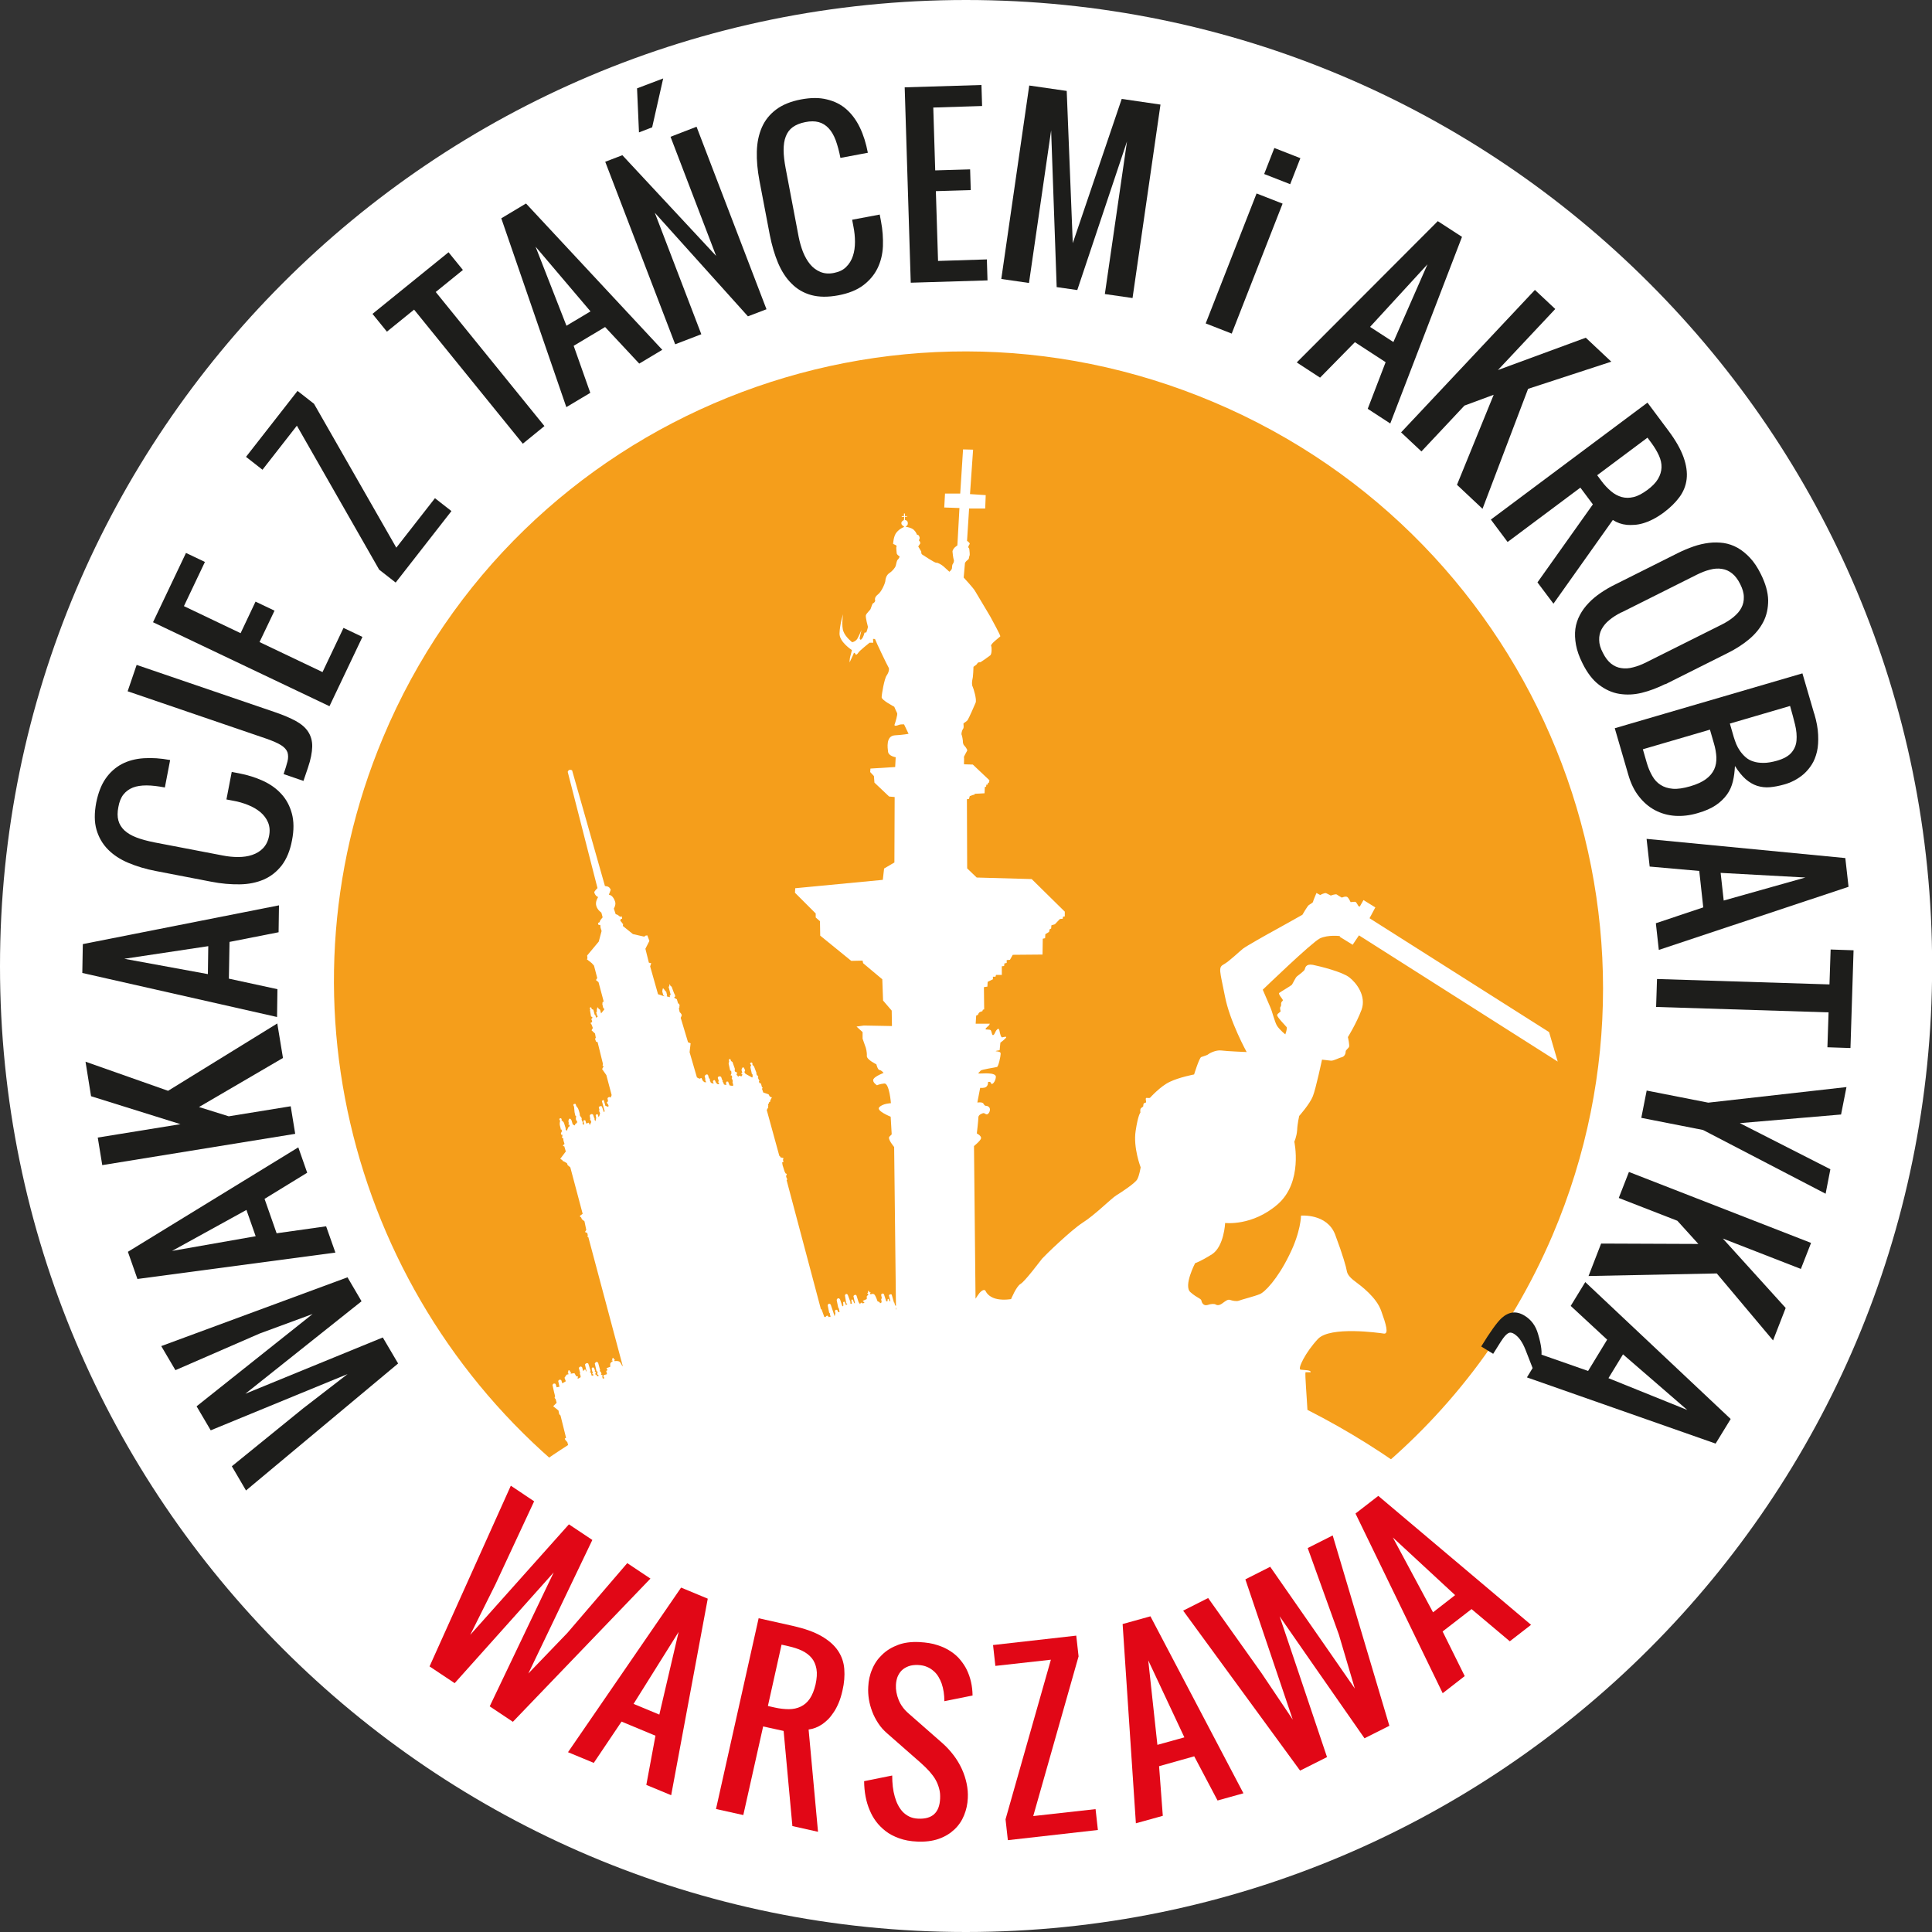
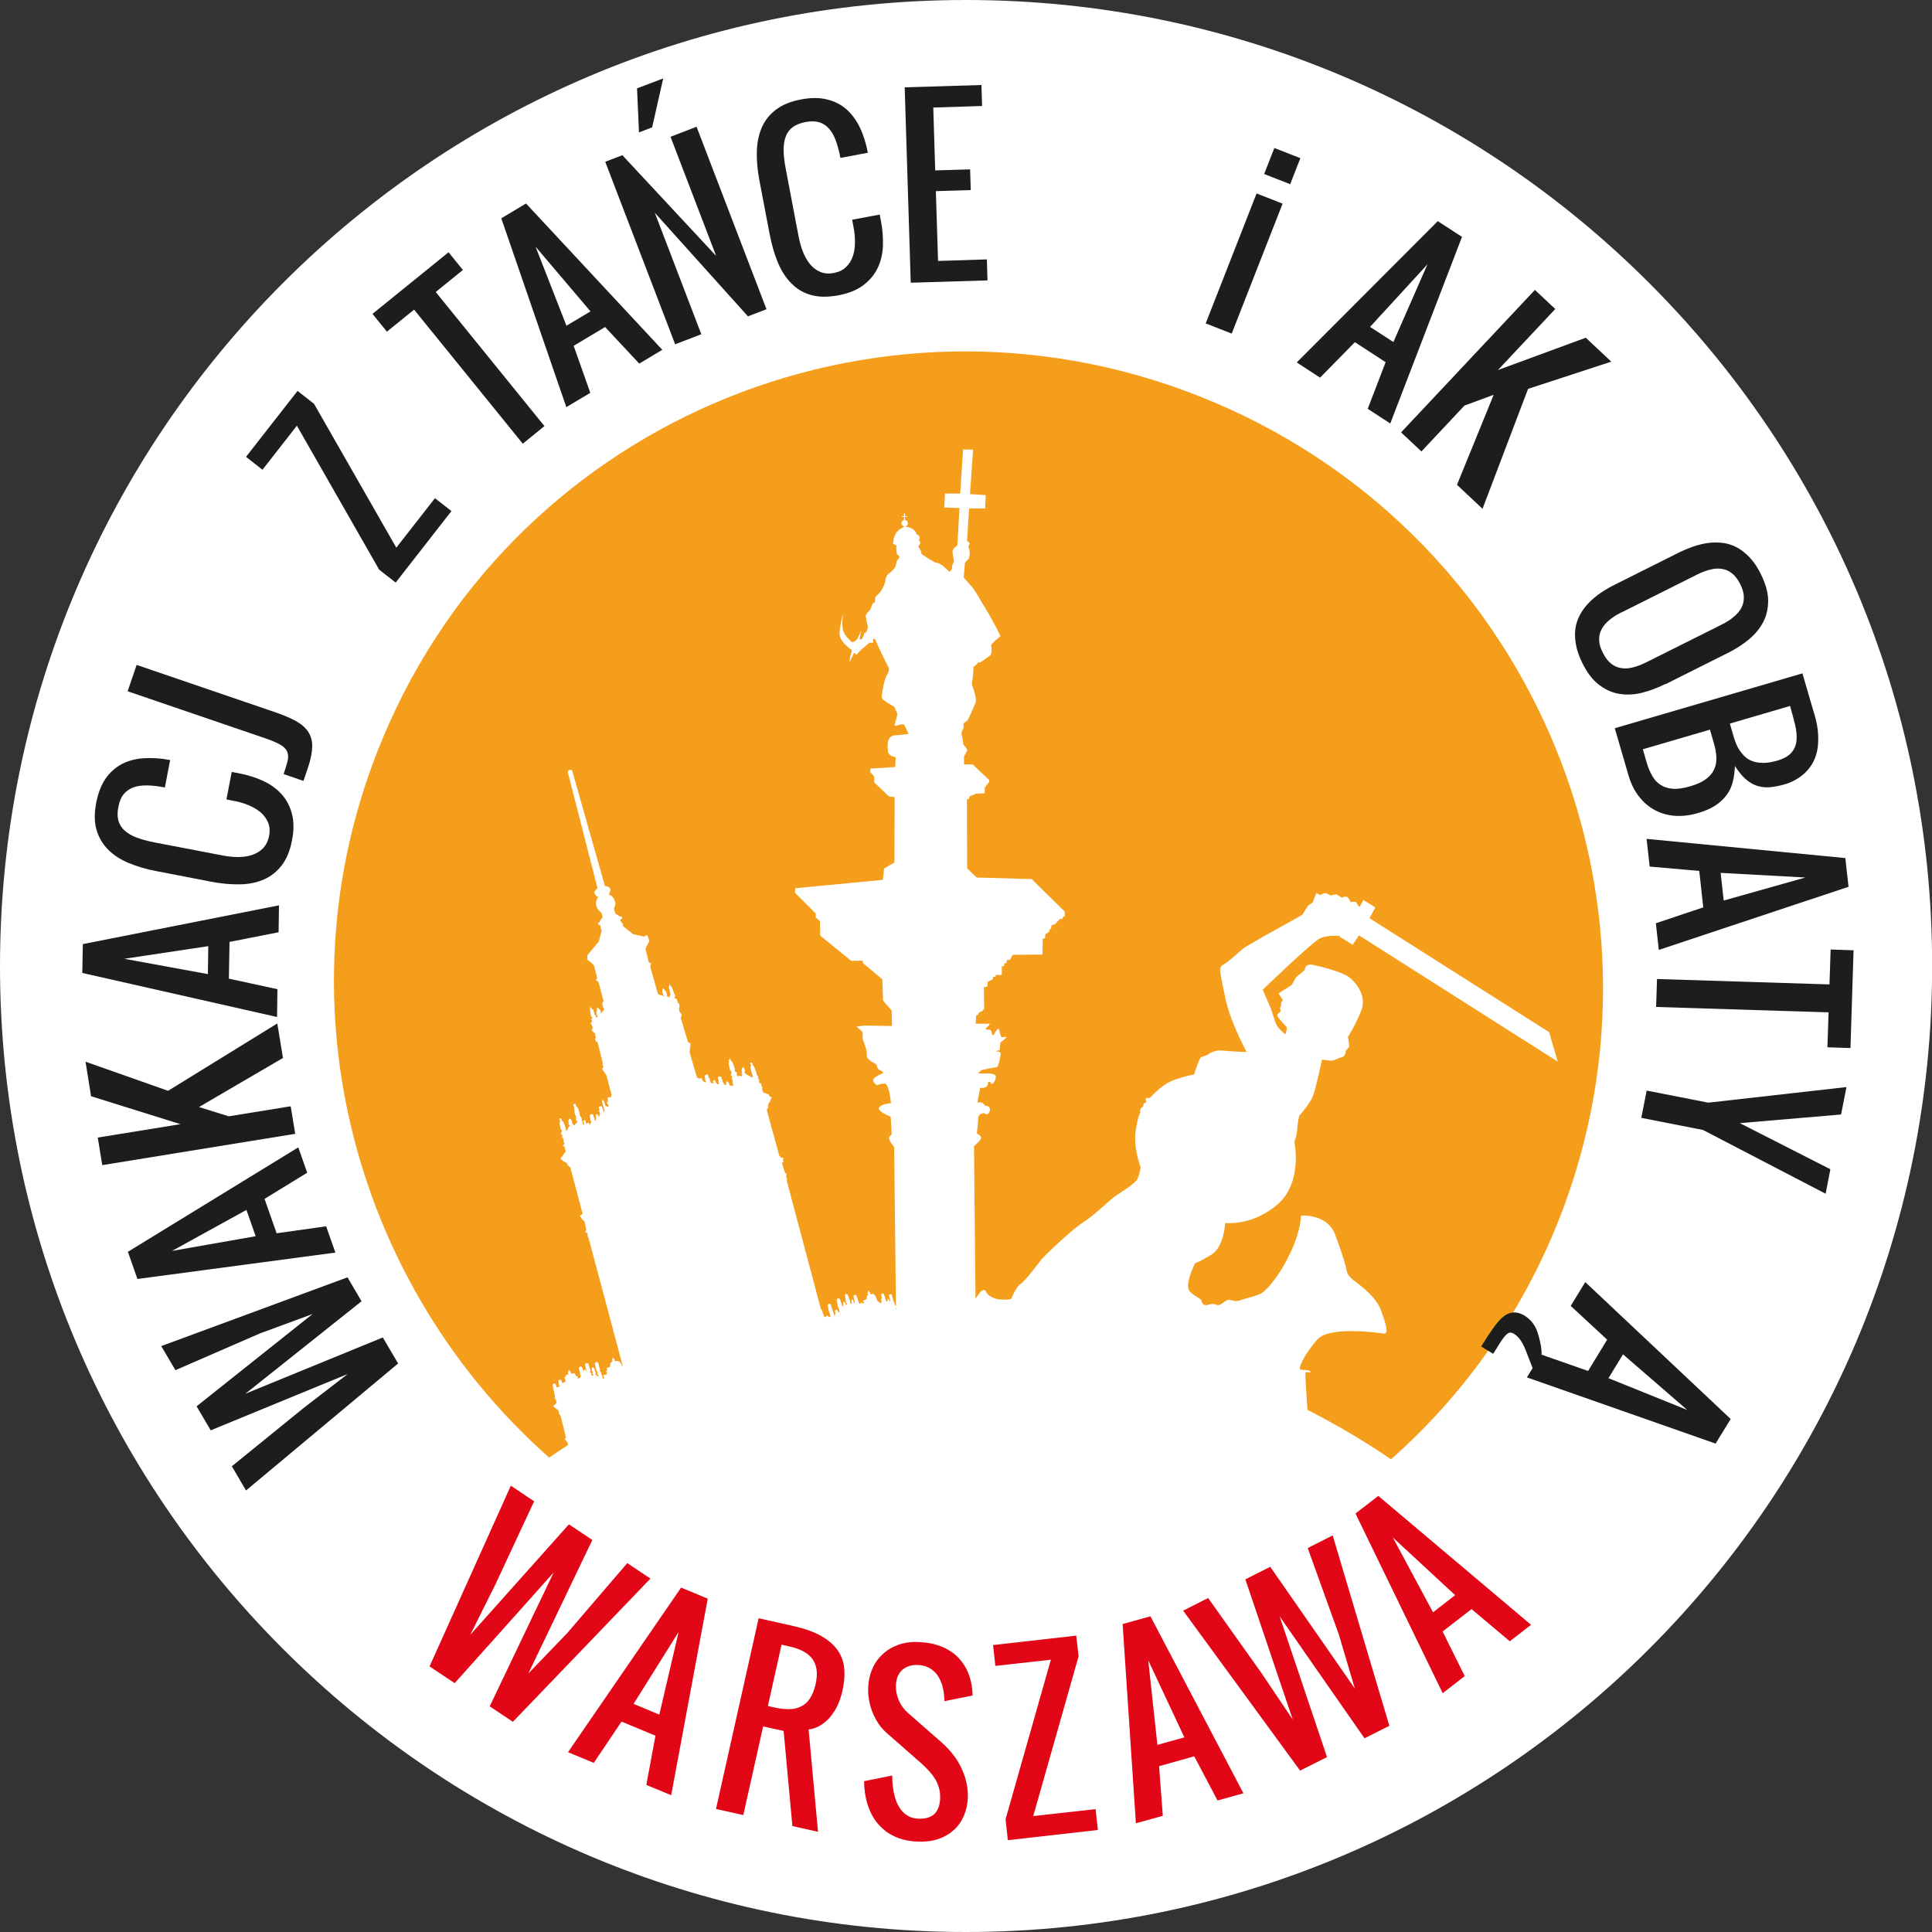
<svg xmlns="http://www.w3.org/2000/svg" id="Warstwa_2" viewBox="0 0 150 150">
  <rect x="0" y="0" width="150" height="150" fill="#333333" stroke="none" />
  <defs>
    <style>.cls-1{fill:#fff;fill-rule:evenodd;}.cls-2{fill:#e10716;}.cls-3{fill:#f59e1b;}.cls-4{fill:#1d1d1b;}</style>
  </defs>
  <g id="Warstwa_1-2">
    <g>
      <path class="cls-1" d="M21.97,21.97C8.39,35.56,0,54.3,0,75.02s8.39,39.42,21.96,52.99c13.57,13.58,32.32,21.99,53.03,21.99s39.48-8.41,53.06-21.99c13.57-13.57,21.96-32.31,21.96-52.99,.02-20.72-8.37-39.46-21.96-53.04C114.48,8.39,95.72,0,75,0S35.54,8.39,21.97,21.97Z" />
      <path class="cls-3" d="M106.05,114.93c6.14-4.88,11.19-11.31,14.49-19.03,10.64-24.99-1.12-54.01-26.29-64.67-25.13-10.66-54.03,1.02-64.51,26.03-8.8,20.97-1.84,44.67,15.45,58.02l60.87-.35Z" />
      <path class="cls-1" d="M101.76,106.54c.04-.18-.51-.16-.78-.2-.27-.04,.39-1.37,1.35-2.39,.96-1,4.72-.47,5.12-.41,.39,.04,.16-.73-.22-1.78-.37-1.04-1.55-1.92-2.02-2.27-.47-.35-.61-.59-.65-.84-.04-.25-.29-1.18-.9-2.8-.63-1.65-2.65-1.47-2.65-1.47,0,0,0,1.25-.92,3.08-.9,1.84-1.9,2.88-2.29,3.02-.37,.16-1.45,.43-1.63,.51-.18,.06-.47,0-.65-.06-.2-.08-.39,.1-.63,.27-.25,.18-.41,.14-.51,.08-.08-.06-.35-.06-.63,.04-.29,.08-.43-.14-.47-.33-.02-.18-.33-.2-.86-.67-.55-.49,.37-2.25,.37-2.25,0,0,.37-.1,1.31-.69,.94-.61,1.02-2.43,1.02-2.43,0,0,2.1,.27,4.08-1.45,1.98-1.73,1.29-4.86,1.29-4.86,0,0,.18-.37,.22-.9,.02-.51,.16-1.1,.16-1.1,0,0,.82-.92,1.06-1.53,.24-.61,.71-2.84,.71-2.84,0,0,.47,.06,.69,.08s.61-.22,.86-.27c.25-.08,.29-.35,.29-.45s.2-.24,.25-.33c.08-.1-.08-.78-.08-.78,0,0,.65-1.04,1.06-2.12,.39-1.08-.41-2.1-.94-2.51-.53-.43-2.25-.86-2.84-.98-.57-.1-.59,.25-.63,.35-.02,.12-.49,.45-.61,.55-.1,.08-.33,.57-.39,.65-.08,.08-.88,.55-.98,.63s.24,.45,.27,.53c.04,.06-.04,.12-.08,.16-.04,.06-.06,.16-.04,.22,0,.06-.02,.14-.06,.18s-.02,.25,.02,.31c.02,.08-.24,.18-.27,.31-.06,.12,.65,.84,.73,.94,.08,.08-.1,.57-.1,.57,0,0-.41-.33-.63-.65-.2-.31-.39-1.16-.53-1.45l-.59-1.37s3.78-3.65,4.43-3.98c.65-.31,1.59-.18,1.59-.18l-.06,.04,1.02,.63,.49-.73,15.43,9.8-.67-2.29-13.94-8.84,.45-.84-.92-.57-.29,.51-.1-.04s-.16-.29-.22-.33c-.06-.02-.39,.02-.39,.02,0,0-.14-.31-.25-.39-.12-.1-.43,.04-.43,.04,0,0-.29-.16-.39-.24-.1-.06-.47,.08-.47,.08,0,0-.22-.12-.35-.18-.12-.06-.47,.14-.47,.14l-.29-.16s-.27,.63-.27,.69-.22,.18-.31,.24c-.1,.04-.51,.76-.51,.76,0,0-1.73,.98-2.18,1.22-.47,.25-2.2,1.23-2.43,1.41-.24,.18-1.08,1-1.51,1.23s-.29,.49,.1,2.45c.37,1.96,1.69,4.35,1.69,4.35,0,0-1.51-.06-1.96-.12-.45-.06-.96,.24-1.02,.29-.04,.06-.37,.16-.55,.22-.16,.08-.55,1.35-.55,1.35,0,0-1.16,.22-1.88,.57-.73,.33-1.55,1.25-1.55,1.25,0,0-.1,.02-.24,0s-.06,.2-.06,.29c.02,.1-.1,.1-.16,.12-.04,.02-.06,.16-.06,.22,.02,.06-.12,.1-.18,.18-.08,.08-.04,.33-.04,.33,0,0-.18,.16-.37,1.43-.2,1.29,.39,2.82,.39,2.82,0,0-.1,.65-.27,.94-.16,.29-1.2,.98-1.61,1.23-.41,.25-1.67,1.53-2.61,2.12-.92,.59-2.94,2.55-3.16,2.8-.2,.25-1.33,1.76-1.67,1.96-.33,.18-.74,1.18-.74,1.18,0,0-.53,.1-1.06,0-.53-.1-.8-.39-.9-.59-.08-.22-.31-.1-.51,.14-.06,.07-.16,.23-.29,.42l-.12-11.85s.53-.43,.55-.61c.02-.2-.33-.37-.33-.37,0,0,.12-1.02,.12-1.25,0-.22,.35-.33,.41-.33s.12,.08,.24,.1c.1,0,.24-.16,.25-.37,0-.2-.18-.29-.27-.29-.12,0-.16-.04-.24-.18s-.47-.08-.47-.08l.22-1.14s.33,.04,.47-.08c.16-.12,.14-.37,.14-.37,0,0,.18-.08,.24,.1,.04,.16,.33-.08,.37-.49,.02-.41-1.16-.25-1.31-.27-.14-.02,.08-.14,.12-.22,.06-.1,1.16-.25,1.27-.29,.12-.02,.29-.84,.29-1.02,.02-.18-.22-.18-.35-.2-.16-.02,.27-.08,.27-.08l.06-.59s.25-.18,.41-.35c.16-.18-.16-.08-.27-.06-.1,0-.16-.25-.22-.55-.06-.27-.25,.02-.27,.06-.04,.04-.1,.27-.2,.31-.1,.04-.1-.14-.16-.29-.04-.16-.18-.12-.37-.14-.2,0,.08-.22,.14-.27,.06-.04,.12-.18,.12-.18h-1.1l.04-.63,.14-.06s.02-.1,.1-.18c.06-.06,.24-.1,.24-.1l.04-.12,.1-.02-.02-1.73,.27-.04,.02-.37,.41-.2v-.2h.2l.04-.14h.45v-.67l.18-.02,.02-.2,.18-.04v-.22l.25-.02,.22-.39,2.31-.02,.02-1.23,.18-.04,.02-.31,.29-.18,.04-.2,.12-.06,.02-.25,.27-.08,.39-.41,.22-.02,.02-.16,.14-.02v-.37l-2.57-2.53-4.27-.12-.74-.71-.02-5.37,.16-.02,.06-.22,.27-.1h.08l.04-.08,.76-.04,.02-.49,.1-.02,.02-.16h.1l.02-.12,.08-.04,.04-.18-1.29-1.22-.67-.02-.02-.04s.02-.47,0-.51c-.02-.04,.2-.41,.25-.51,.04-.12-.24-.41-.27-.45-.04-.06-.08-.25-.06-.29,0-.04-.06-.43-.1-.49-.04-.06,.02-.33,.1-.45,.1-.1,.04-.33,.04-.41,0-.06,.22-.14,.33-.29,.1-.16,.51-1.08,.61-1.33,.12-.24-.16-1.12-.22-1.25-.08-.14-.06-.39-.02-.59,.06-.18,.08-.96,.08-.96,0,0,.27-.18,.29-.25s.14-.12,.22-.1c.06,0,.65-.43,.78-.53,.14-.08,.14-.63,.08-.74-.08-.14,.65-.67,.71-.74,.04-.08-.63-1.25-.78-1.55-.16-.29-1.06-1.76-1.18-1.98-.12-.22-.88-1.04-.88-1.04l.1-1.14s.1-.16,.18-.2c.06-.06,.12-.1,.12-.14,0-.06,.04-.2,.06-.24,.02-.02,0-.33-.02-.45,0-.12-.08-.14-.08-.18-.02-.06,.06-.18,.1-.25,.06-.08-.2-.25-.2-.25l.16-2.51h1.25l.04-1.04-1.22-.08,.24-3.45-.78-.02-.22,3.43h-1.18l-.06,1.08,1.18,.04-.16,2.9-.18,.14c-.08,.06-.2,.24-.2,.33s.06,.55,.1,.65c.04,.08-.02,.27-.08,.33-.04,.06-.06,.18-.06,.31s-.2,.29-.2,.29l-.45-.41c-.16-.14-.45-.31-.57-.29-.1,.02-1.02-.59-1.08-.63-.08-.04-.1-.18-.08-.2,.02-.04-.24-.41-.24-.43s.14-.2,.16-.24c0-.04-.02-.16-.06-.18-.06,0-.04-.12,0-.18,.02-.04,.02-.12-.04-.22-.04-.1-.16-.1-.16-.1,0,0-.06-.2-.24-.37-.18-.18-.61-.24-.61-.24l-.02-.04s.18-.04,.16-.25c0-.22-.22-.24-.22-.24v-.24l.18-.02v-.04h-.18v-.2h-.08v.2h-.16l-.02,.06h.2l-.02,.24-.02,.02s-.2,.08-.18,.25c.02,.16,.2,.22,.2,.22v.06s-.31,.1-.57,.41c-.25,.29-.27,.9-.27,.9l.22,.1s.08,.06,.04,.12c-.04,.08,.02,.41,.02,.51,.02,.12,.2,.22,.22,.24,.02,.04-.08,.2-.14,.25-.08,.06-.12,.35-.16,.49-.04,.12-.24,.39-.49,.55-.24,.16-.31,.47-.31,.59,0,.14-.27,.84-.59,1.08-.31,.24-.2,.45-.2,.49-.02,.06-.1,.18-.16,.18s-.16,.37-.2,.45c-.02,.08-.35,.35-.37,.51-.02,.16,.14,.8,.16,.86,.02,.06-.12,.45-.12,.45l-.14,.02s-.08,.35-.22,.49c-.12,.16-.16-.06-.16-.06l.14-.63s-.2,.47-.33,.69c-.16,.22-.39,.25-.39,.25,0,0-.51-.39-.67-.82-.18-.41-.04-1.35-.04-1.35,0,0-.25,.8-.27,1.47-.04,.67,.96,1.31,.96,1.31,0,0-.06,.27-.12,.47-.06,.18-.06,.49-.06,.49,0,0,.33-.69,.33-.73,.02-.06,.12,.04,.14,.1,0,.08,.14,0,.22-.14s.86-.76,.86-.76h.29l-.02-.29s.16-.04,.18,.06c.02,.1,.94,2.02,1.02,2.14,.08,.1,.04,.37-.14,.63-.18,.24-.39,1.47-.39,1.69-.02,.22,.98,.74,.98,.74,0,0,.16,.39,.22,.49,.06,.1-.14,.74-.2,.9-.04,.14,.2,.08,.33,.02,.14-.06,.41-.04,.41-.04l.35,.73s-.37,.08-1.08,.12c-.69,.06-.55,.98-.51,1.29,.06,.33,.59,.41,.59,.41l-.04,.76-1.92,.12-.02,.27,.29,.31,.04,.51,1.14,1.08,.43,.04-.02,5.08-.8,.47-.1,.88-6.8,.65-.02,.35,1.61,1.61v.31l.33,.29,.02,1.12,2.41,1.96,.88-.02,.04,.2,1.49,1.25,.06,1.65,.67,.78,.02,1.2-2.18-.04-.57,.08,.47,.43v.51l.25,.71s.1,.33,.08,.63c-.02,.29,.74,.65,.74,.65,0,0,.1,.43,.25,.45,.14,0,.31,.22,.31,.22,0,0-.65,.25-.78,.47-.14,.24,.27,.49,.27,.49,0,0,.18-.1,.57-.14,.39-.02,.51,1.53,.51,1.53,0,0-.63,.02-.9,.31-.29,.27,.88,.74,.88,.74l.08,1.37-.18,.18c-.16,.18,.37,.8,.37,.8l.14,12.34-.07-.05-.06-.22-.02,.02-.18-.63s-.06-.04-.12-.02c-.04,0-.1,.08-.1,.08l.12,.43-.06,.04-.06-.16s-.04-.04-.06-.04c-.04,.02-.04,.08-.04,.08v.1l-.1,.02-.18-.55s-.04-.08-.12-.06c-.08,.02-.1,.1-.1,.1l.06,.29-.06,.02,.04,.27-.12,.08s-.02-.1-.1-.12l-.1-.04s-.14-.43-.25-.53c-.12-.1-.29,0-.29,0l-.04-.1,.04-.04-.02-.04-.06,.02s-.04-.14-.08-.14c-.04,.02-.04,.16-.04,.16l-.06,.04,.02,.04h.04l.02,.1s-.12,.06-.12,.14c.02,.08,0,.18,0,.18l-.31,.14,.14,.14-.14,.06s-.06-.08-.12-.06-.08,.12-.08,.12l-.12-.16-.16-.51s-.04-.08-.12-.06c-.08,.02-.12,.1-.12,.1l.12,.55h-.06l-.1-.25s-.02-.04-.08-.04c-.04,.02-.04,.08-.04,.08l.04,.25h-.1l-.04-.08,.04-.02-.22-.59s-.06-.1-.14-.06c-.06,.02-.08,.1-.08,.1l.1,.63h.06l.02,.06-.1,.06-.1-.24s-.02-.02-.06-.02c-.04,.02-.06,.06-.06,.06l.02,.25-.08,.06-.18-.55s-.06-.1-.16-.08c-.1,.04-.1,.14-.1,.14l.12,.59h.02l.04,.1s.04,.2,.04,.24c0,.02-.1,0-.1,0l-.06-.14s-.06-.06-.12-.04c-.06,.02-.08,.1-.08,.1l.04,.16-.06,.25-.12-.37-.18-.53s-.06-.1-.14-.08-.1,.12-.1,.12l.12,.59h.04l.02,.12,.04,.16v.04l-.1-.02-.04,.04-.04-.08s-.04-.06-.1-.04c-.06,.02-.1,.1-.1,.1h-.1l-.22-.61-.04,.02-2.67-10.04,.06-.06-.06-.1-.04-.14,.06-.18-.1-.04-.08-.16-.16-.51v-.08l-.04-.08,.12-.06-.04-.16,.04-.14-.24-.06-.04-.1h-.04l-.98-3.57,.12-.22-.02-.1,.02-.02-.02-.12,.06-.04,.02-.1,.08-.04,.02-.12,.12-.22-.16-.06-.1-.18-.41-.14-.1-.29,.06-.08-.06-.04-.08-.29-.12-.04-.04-.12,.04-.04-.04-.1-.02-.02-.06-.14,.04-.02-.06-.14h-.04l-.06-.14,.02-.04-.2-.53-.12-.12v-.12s-.06-.08-.08-.06c-.04,.02-.06,.02-.06,.02,0,0-.06,.04-.04,.06,0,.04,.08,.12,.08,.12,0,0-.06,.14-.06,.16s.12,.55,.12,.55h.04l.02,.16-.04,.1-.43-.24-.12-.08-.06-.12s.06-.06,.06-.12c-.02-.06-.1-.25-.16-.24s-.12,.18-.12,.22l.06,.18-.08,.1,.1,.08-.1,.14s-.1-.08-.14-.06c-.04,0-.1,.08-.1,.08l-.06-.1-.06-.04v-.08l.04-.02-.04-.12-.12-.04-.04-.14,.04-.04-.2-.57-.12-.08s0-.04-.02-.08c0-.04-.02-.08-.08-.06-.04,0-.08,.04-.06,.06l.02,.12-.04,.16,.12,.55,.08,.02,.02,.2-.04,.08-.02,.08h.08l.04,.14-.04,.06,.02,.1h.04l.02,.18-.02,.02,.06,.25-.04,.06-.24-.04-.12-.29s-.08-.02-.12,0c-.04,.02-.04,.12-.04,.14t.02,.06s0,.06,0,.06l-.18-.04-.04-.12-.08-.14,.06-.02-.02-.02h-.04l-.1-.29s-.06-.06-.16-.04c-.1,.02-.1,.12-.1,.12l.08,.25-.06,.06,.02,.04h.04l.02,.14-.16-.02-.02-.06-.06-.04-.08-.18s-.04-.04-.08-.02c-.04,.02-.08,.08-.08,.08l.06,.2-.22-.08-.1-.25h.04l-.02-.06-.06-.02-.08-.27s-.04-.06-.12-.04c-.08,.02-.14,.12-.14,.12l.06,.25s-.04,.04-.02,.06c0,.02,.02,.04,.02,.04l.06,.14-.16-.02s-.04-.06-.08-.08c-.02,0-.08-.14-.08-.14,0,0-.04-.1-.06-.1-.04,.02-.14,.06-.14,.06l-.2-.1-.57-1.96,.08-.69-.2-.08-.57-1.9s.08-.14,.08-.22c-.02-.1-.16-.22-.16-.22l-.06-.29,.04-.08v-.1l.02-.02-.04-.16-.08-.02-.1-.33-.18-.1-.02-.06,.08-.06s-.02-.12-.04-.14c-.04-.04-.24-.61-.24-.61l-.1-.08-.04-.1h-.04v.14l-.06,.04,.16,.61-.08,.1,.04,.1-.25-.06-.02-.06h.04l-.08-.33h-.04s-.16-.24-.2-.24c-.04,.02-.06,.25-.06,.25l.08,.29,.06,.04,.02,.04-.49-.16-.61-2.16,.08-.25-.18-.04-.27-1.08,.31-.61-.16-.43-.14,.02-.1,.08-.88-.2-.78-.63,.02-.16-.08-.06-.04-.08-.1-.1,.04-.14,.1-.02-.02-.18-.14,.02-.18-.14-.16-.06-.14-.43s.18-.29,.1-.53c-.08-.25-.18-.37-.27-.45-.1-.08-.22-.1-.22-.1,0,0,.16-.35,.14-.41-.04-.06-.08-.16-.22-.22-.16-.04-.22-.04-.22-.04l-2.55-8.98s-.1-.06-.2-.04c-.12,.04-.14,.16-.14,.16l2.31,9.02s-.25,.24-.25,.33c.02,.1,.12,.27,.2,.31,.08,.04,.1,.06,.1,.06,0,0-.25,.35-.14,.69,.1,.33,.39,.51,.39,.51l.1,.37s-.24,.27-.22,.33c.02,.06-.14,.1-.14,.1l.04,.16h.14l.02,.22s.08,.25,.08,.25l-.22,.82-.9,1.08,.02,.22-.04,.08,.37,.29,.18,.2,.25,.96-.1,.16,.2,.16,.43,1.61-.04-.08s-.02-.02-.04-.02c-.02,.02-.04,.06-.04,.06v.1h-.02l.08,.35,.06,.02,.02,.08-.25,.31-.08-.29-.12-.08s-.02-.1-.06-.1c-.04,.02-.06,.06-.06,.06l.02,.08s-.04,.02-.04,.04,.02,.14,.02,.14l-.06,.06,.08,.29h.04l.02,.02-.14,.12-.02-.06-.06-.18h-.04l-.1-.39-.12-.04-.04-.12s-.02-.04-.06-.02c-.02,0-.06,.04-.06,.04l.04,.14-.02,.04,.08,.49,.1,.04v.08l-.08,.08,.06,.14v.1s-.04,0-.06,.02c-.04,0-.06,.06-.04,.08,0,.02,.06,.08,.06,.08l.1,.27-.1,.18,.27,.25,.06,.33-.06,.08,.08,.22,.12,.04,.41,1.67-.02,.16,.08,.04-.12,.22,.33,.47,.41,1.55-.08,.2s-.06-.08-.14-.04c-.08,.02-.1,.1-.1,.1l.04,.22s-.14,.1-.08,.14c.04,.02,.12,.18,.12,.18l-.02,.12-.14-.06-.08-.02-.14-.47-.14,.08,.14,.53,.08,.27-.06,.08-.16-.45s-.06-.04-.12-.02c-.08,.02-.12,.08-.12,.08l.06,.25s-.06,.02-.06,.04,.06,.06,.06,.06l.04,.14-.06,.2-.06,.08-.04-.18s-.04-.06-.1-.04c-.06,.02-.08,.08-.08,.08l.04,.2s-.04,.22-.06,.24c-.04,.02-.08-.16-.08-.16l.02-.04-.04-.04-.08-.25s-.06-.06-.14-.04c-.1,.02-.12,.12-.12,.12l.04,.25-.02,.06s.04,.04,.04,.04l.06,.14-.12,.24-.06-.16s-.04-.04-.06-.02c-.02,0-.1,.06-.1,.06l-.06-.02-.06-.22s-.04-.02-.08-.02-.08,.06-.08,.06l.06,.22-.04,.08-.06-.04-.02-.12h.02l-.02-.1h-.02l-.06-.16,.02-.02-.02-.12h-.02l-.14-.22h.04s-.08-.35-.14-.47c-.06-.12-.16-.22-.16-.22v-.04s-.04-.14-.08-.12c-.04,0-.12,.02-.12,.04-.02,.04-.02,.06,0,.1,.02,.02,.04,.08,.04,.08,0,0,.02,.25,.04,.43,.04,.18,.06,.27,.06,.27l.06,.02-.02,.24,.04,.12h.02l.06,.14-.06,.02-.02,.06-.08,.04-.04,.12-.16-.08-.1-.33s-.08-.14-.14-.12c-.08,.02-.1,.2-.1,.2l.04,.18h-.04l.02,.1,.06-.02,.02,.12-.1,.08s-.06,.14-.08,.18c0,.04-.06,.12-.06,.12l-.02-.08-.04,.02-.02-.12h.02s-.1-.33-.14-.45c-.04-.1-.2-.2-.2-.2,0,0,.02-.02,.02-.04,0-.04-.02-.14-.1-.12-.06,.02-.1,.04-.08,.08,.02,.06,.04,.1,.06,.1v.02s-.06,.22-.02,.35c.04,.14,.08,.35,.08,.35l.04-.04,.04,.14-.08,.16,.04,.14,.06-.04,.02,.14-.04,.04,.02,.1h.08l.02,.2,.08,.25-.12,.12,.02,.06h.08l.12,.41-.43,.57,.16,.1,.04,.08,.08,.02,.24,.14,.06,.16,.2,.16,.96,3.61-.22,.16,.02,.06,.08,.06,.06,.14,.2,.16,.14,.67-.1,.16,.18,.08,.04,.18-.04,.1,.08,.04,2.67,10h-.04s-.12-.29-.24-.35c-.14-.06-.35-.02-.35-.02l-.02-.08h.04v-.04h-.04l-.06-.1s-.02-.04-.04-.04c-.04,0-.06,.08-.06,.08v.08l-.04,.02v.04l.06-.02v.08s-.16,.06-.18,.2v.22l-.29,.1,.08,.16-.1,.06,.06,.25-.27,.08s-.02,.12,0,.12,.06,.12,.06,.12l-.12,.02-.04-.16,.04-.08-.12-.06-.02-.04,.04-.02-.04-.14-.04-.02-.06-.1,.04-.02-.16-.59s-.08-.08-.14-.06c-.06,.02-.12,.12-.12,.12l.14,.61h.06l.04,.1h-.06l.04,.16s.06,.02,.06,.02l.02,.08-.12,.02-.06-.12h-.06l-.02-.08s.06-.08,.06-.1c-.02-.02-.08-.04-.08-.04l-.02-.06,.02-.04-.08-.2s-.06-.06-.1-.04c-.06,0-.08,.08-.08,.08l.04,.22,.02,.02,.04,.06s-.06,.06-.06,.08c0,.04,.1,.1,.1,.1l-.02,.06-.12,.02-.06-.24-.06-.02-.02-.04,.06-.06-.18-.57s-.06-.08-.14-.04c-.08,.02-.12,.1-.12,.1l.12,.53h-.04l-.04-.12s-.02-.04-.06-.02c-.04,.02-.08,.06-.08,.06v.04l-.04,.02-.08-.29s-.06-.08-.14-.06c-.06,.02-.12,.1-.12,.1l.1,.37-.02,.08s.06,.16,.06,.18v.1s-.12,.06-.14,.08c0,.02-.1,.02-.1,.02l.04-.16-.14-.02-.14-.24-.29,.04v-.04l.02-.04-.02-.06h-.04l-.04-.1s-.04-.04-.06-.02c-.04,0-.06,.06-.06,.06l.02,.08-.04,.04v.06h.04l.02,.06-.16,.04-.16,.24,.1,.27-.27,.16-.08-.24s-.06-.06-.14-.04c-.06,.02-.1,.1-.1,.1l.1,.45h-.04l-.18,.04-.08-.25s-.04-.06-.14-.04c-.08,.02-.1,.12-.1,.12l.12,.55,.08,.31-.04,.1,.02,.06,.06,.06,.08,.29-.27,.27,.41,.33,.06,.29,.1,.1,.43,1.73-.1,.06,.04,.1,.16,.18,.06,.22c-1.6,1.02-3.15,2.13-4.64,3.31l4.27,18.92,34.18-.28,1.38,.83-.26-.84,22.56-.18,8.9-18.84c-2.77-2.13-5.77-4.01-8.99-5.65-.04-.82-.2-2.76-.15-2.92Zm-32.16-5.05v.22l-.03-.12,.03-.09Z" />
      <g>
        <path class="cls-2" d="M45.99,119.56l-3.08,6.43-1.89,3.94,3.03-3.15,4.65-5.42,1.8,1.2-10.68,11.12-1.8-1.2,3.08-6.45,1.89-3.95-2.92,3.27-4.77,5.33-1.95-1.3,6.31-14.03,1.81,1.21-3.01,6.46-1.95,3.91,2.91-3.26,4.75-5.32,1.8,1.2Z" />
        <path class="cls-2" d="M48.26,133.66l-2.16,3.21-2-.83,8.78-12.78,2.07,.86-2.84,15.26-1.93-.8,.71-3.82-2.62-1.09Zm2.93-.54l1.5-6.42-3.5,5.59,2,.83Z" />
        <path class="cls-2" d="M61.52,141.76l-.68-7.37-1.59-.35-1.54,6.88-2.12-.47,3.31-14.81,2.64,.59c.93,.21,1.67,.47,2.24,.8,.57,.33,1,.71,1.28,1.13,.29,.43,.45,.9,.49,1.42,.04,.52,0,1.08-.14,1.67-.08,.36-.18,.69-.3,.97-.12,.28-.25,.53-.39,.73-.14,.21-.28,.39-.43,.54-.15,.15-.3,.27-.44,.37-.34,.23-.69,.37-1.07,.42l.73,7.94-2.01-.45Zm-1.91-9.31l.53,.12c.4,.09,.77,.13,1.11,.13,.34,0,.65-.07,.92-.2s.51-.33,.7-.61c.19-.28,.34-.65,.45-1.11,.1-.46,.13-.86,.07-1.2-.06-.33-.18-.62-.37-.85-.19-.23-.44-.42-.75-.57s-.66-.26-1.06-.35l-.53-.12-1.06,4.76Z" />
        <path class="cls-2" d="M71.22,142.98c-.54-.02-1.01-.11-1.42-.26-.41-.15-.76-.33-1.05-.56-.29-.23-.54-.48-.74-.75s-.36-.56-.48-.85c-.29-.67-.43-1.42-.44-2.27l2.18-.44c0,.61,.06,1.16,.2,1.64,.06,.21,.13,.41,.23,.61s.22,.38,.36,.54c.15,.16,.32,.29,.52,.39s.44,.16,.71,.17c1.09,.05,1.65-.47,1.7-1.55,.01-.27,0-.52-.07-.76-.06-.24-.15-.47-.27-.69s-.29-.44-.48-.66c-.19-.21-.42-.44-.68-.67l-2.61-2.29c-.27-.23-.5-.49-.69-.78-.19-.29-.35-.59-.47-.91-.12-.32-.21-.64-.26-.96-.05-.32-.07-.64-.05-.96,.02-.48,.12-.95,.31-1.38,.18-.44,.44-.81,.78-1.13,.33-.32,.74-.57,1.22-.75s1.03-.25,1.65-.22c.54,.03,1.02,.1,1.42,.24,.41,.13,.76,.3,1.05,.5,.3,.2,.54,.42,.74,.67s.36,.49,.48,.74c.29,.6,.44,1.26,.45,2l-2.19,.44c0-.51-.07-.96-.21-1.37-.06-.17-.14-.34-.24-.51s-.22-.32-.37-.45c-.15-.13-.32-.25-.52-.33-.2-.09-.44-.14-.71-.15-.28-.01-.53,.02-.74,.1-.21,.08-.39,.19-.53,.33-.14,.14-.24,.31-.32,.5-.07,.19-.11,.4-.12,.62-.02,.37,.05,.76,.21,1.16,.16,.4,.42,.75,.78,1.06l2.61,2.29c.33,.29,.62,.61,.88,.95s.47,.7,.64,1.07c.17,.37,.29,.75,.37,1.13s.11,.76,.09,1.13c-.02,.47-.12,.91-.29,1.33-.17,.42-.42,.79-.75,1.1-.33,.31-.73,.56-1.22,.73-.48,.17-1.05,.24-1.7,.21Z" />
        <path class="cls-2" d="M80.21,141l4.85-.54,.18,1.62-6.99,.79-.18-1.62,3.52-12.39-4.31,.48-.18-1.62,6.46-.73,.18,1.61-3.52,12.4Z" />
        <path class="cls-2" d="M89.99,137.12l.29,3.86-2.09,.58-1.03-15.47,2.16-.6,7.22,13.74-2.01,.56-1.81-3.43-2.74,.77Zm1.96-2.24l-2.8-5.97,.71,6.56,2.09-.58Z" />
        <path class="cls-2" d="M98.63,121.66l4.07,5.85,2.49,3.59-1.24-4.19-2.42-6.72,1.94-.98,4.4,14.78-1.93,.97-4.09-5.87-2.5-3.6,1.4,4.15,2.28,6.78-2.09,1.05-9.08-12.42,1.94-.98,4.13,5.81,2.44,3.63-1.4-4.14-2.28-6.75,1.94-.98Z" />
        <path class="cls-2" d="M112,126.66l1.72,3.47-1.71,1.33-6.77-13.95,1.77-1.37,11.86,10.01-1.65,1.28-2.97-2.5-2.25,1.74Zm.98-2.81l-4.84-4.48,3.12,5.81,1.71-1.33Z" />
      </g>
      <g>
        <path class="cls-4" d="M15.27,109.18l5.58-4.44,3.42-2.72-4.1,1.51-6.55,2.85-1.1-1.87,14.46-5.34,1.09,1.86-5.59,4.45-3.43,2.73,4.05-1.66,6.62-2.71,1.19,2.02-11.81,9.86-1.1-1.88,5.53-4.49,3.46-2.67-4.04,1.66-6.59,2.71-1.1-1.87Z" />
        <path class="cls-4" d="M21.49,95.75l3.83-.54,.72,2.04-15.37,2.05-.74-2.11,13.23-8.11,.69,1.97-3.31,2.03,.94,2.68Zm-2.36-1.81l-5.77,3.18,6.49-1.14-.72-2.05Z" />
        <path class="cls-4" d="M21.53,79.47l.44,2.67-6.52,3.81,2.31,.72,4.81-.78,.35,2.14-14.98,2.43-.35-2.14,6.42-1.04-6.94-2.17-.43-2.68,6.41,2.26,8.48-5.23Z" />
        <path class="cls-4" d="M17.76,75.98l3.78,.82-.03,2.16-15.12-3.42,.04-2.24,15.23-3.01-.03,2.09-3.81,.75-.05,2.84Zm-1.59-2.52l-6.52,.98,6.49,1.19,.03-2.17Z" />
        <path class="cls-4" d="M18.03,59.94l.53,.1c.67,.13,1.28,.32,1.85,.58,.57,.26,1.05,.6,1.43,1.02,.39,.42,.66,.93,.82,1.52,.16,.59,.17,1.29,.01,2.09-.15,.8-.42,1.44-.79,1.93-.38,.49-.84,.86-1.39,1.1-.55,.24-1.17,.37-1.87,.38s-1.45-.05-2.25-.21l-4.25-.82c-.8-.15-1.52-.37-2.16-.64-.64-.27-1.17-.62-1.59-1.05-.42-.43-.71-.94-.88-1.53s-.17-1.29-.02-2.09c.15-.75,.39-1.38,.73-1.87s.77-.87,1.26-1.13c.5-.26,1.07-.41,1.7-.45,.64-.04,1.32,0,2.05,.14l-.41,2.13c-.53-.1-1-.16-1.42-.16-.41,0-.77,.05-1.07,.17-.3,.12-.54,.3-.73,.54s-.32,.57-.39,.97c-.08,.4-.08,.75,0,1.04,.08,.3,.24,.55,.47,.77,.24,.22,.54,.4,.93,.55s.84,.27,1.38,.38l5.32,1.02c.4,.08,.8,.12,1.19,.12,.4,0,.76-.05,1.09-.16,.33-.11,.62-.28,.85-.52s.39-.55,.47-.95c.08-.4,.05-.75-.08-1.06-.13-.31-.33-.57-.6-.8-.27-.22-.59-.41-.95-.55-.37-.15-.75-.26-1.15-.33l-.53-.1,.41-2.13Z" />
        <path class="cls-4" d="M10.6,51.62l10.77,3.68c.64,.22,1.18,.45,1.6,.68,.43,.24,.75,.51,.96,.84s.32,.71,.31,1.15-.11,.99-.33,1.63l-.35,1.03-1.54-.53c.13-.38,.23-.71,.3-.98,.07-.27,.06-.51,0-.71-.07-.2-.24-.39-.49-.55-.25-.16-.64-.33-1.15-.51l-10.77-3.68,.7-2.05Z" />
-         <path class="cls-4" d="M21.32,47.4l-1.17,2.45,4.89,2.33,1.63-3.43,1.47,.7-2.56,5.38-13.7-6.52,2.56-5.38,1.47,.7-1.63,3.43,4.4,2.1,1.16-2.45,1.47,.7Z" />
        <path class="cls-4" d="M30.77,42.52l3-3.84,1.28,1-4.33,5.55-1.28-1-6.39-11.18-2.67,3.42-1.28-1,4-5.12,1.28,1,6.4,11.19Z" />
        <path class="cls-4" d="M34.82,19.58l1.12,1.38-2.11,1.71,8.44,10.41-1.68,1.37-8.44-10.41-2.11,1.71-1.12-1.38,5.9-4.78Z" />
        <path class="cls-4" d="M44.54,26.85l1.29,3.65-1.86,1.11-5.05-14.66,1.92-1.15,10.58,11.36-1.79,1.07-2.65-2.84-2.44,1.46Zm1.31-2.67l-4.27-5.03,2.4,6.14,1.86-1.11Z" />
        <path class="cls-4" d="M58.07,24.56l-7.23-8.04,3.61,9.43-2.03,.78-5.43-14.17,1.33-.51,7.28,7.82-3.54-9.25,2.02-.78,5.43,14.17-1.44,.55Zm-7.45-14.67l-1.01,.39-.15-3.42,2.03-.77-.86,3.81Z" />
        <path class="cls-4" d="M68.3,16.65l.1,.53c.13,.67,.17,1.31,.15,1.94-.03,.63-.17,1.2-.42,1.71-.25,.51-.62,.95-1.11,1.32-.49,.37-1.14,.63-1.94,.78-.8,.15-1.5,.14-2.09-.02s-1.11-.46-1.53-.89c-.43-.42-.77-.95-1.05-1.6-.27-.64-.48-1.36-.64-2.16l-.81-4.25c-.15-.8-.22-1.55-.2-2.25,.02-.7,.15-1.32,.39-1.87,.24-.55,.61-1.01,1.1-1.38,.49-.37,1.14-.64,1.94-.79,.75-.14,1.42-.15,2.01,0,.59,.14,1.09,.39,1.51,.76s.77,.84,1.05,1.42c.28,.58,.48,1.23,.62,1.96l-2.13,.4c-.1-.53-.23-.99-.37-1.38-.15-.39-.33-.7-.55-.93s-.47-.39-.77-.47c-.3-.08-.64-.08-1.04,0-.4,.08-.72,.21-.97,.39s-.43,.43-.54,.72c-.12,.3-.17,.65-.17,1.07,0,.41,.06,.89,.16,1.42l1.01,5.32c.08,.4,.19,.78,.33,1.15,.15,.37,.33,.69,.55,.96s.49,.47,.8,.6c.31,.13,.66,.16,1.06,.08,.4-.08,.72-.23,.95-.47,.24-.23,.41-.52,.52-.85,.11-.33,.16-.69,.16-1.09,0-.4-.04-.79-.12-1.19l-.1-.53,2.13-.4Z" />
        <path class="cls-4" d="M75.37,14.76l-2.71,.08,.17,5.42,3.79-.12,.05,1.63-5.96,.18-.47-15.17,5.96-.18,.05,1.63-3.79,.12,.15,4.88,2.71-.08,.05,1.63Z" />
-         <path class="cls-4" d="M82.04,22.28l-.43-12.16-1.72,11.85-2.15-.31,2.17-15.02,2.91,.42,.47,11.82,3.8-11.2,3.01,.44-2.17,15.02-2.15-.31,1.72-11.85-3.86,11.54-1.61-.23Z" />
        <path class="cls-4" d="M97.56,15.02l2.02,.79-3.95,10.09-2.02-.79,3.95-10.09Zm1.38-3.53l2.02,.79-.79,2.02-2.02-.79,.79-2.02Z" />
        <path class="cls-4" d="M105.2,26.56l-2.71,2.76-1.81-1.18,10.95-10.97,1.88,1.22-5.57,14.49-1.75-1.14,1.39-3.62-2.38-1.55Zm2.98,0l2.65-6.04-4.46,4.86,1.82,1.18Z" />
        <path class="cls-4" d="M115.1,39.5l-1.98-1.86,2.85-6.99-2.27,.84-3.34,3.56-1.58-1.48,10.39-11.06,1.58,1.48-4.45,4.74,6.82-2.51,1.98,1.86-6.46,2.11-3.54,9.32Z" />
-         <path class="cls-4" d="M119.38,45.2l4.29-6.04-.97-1.3-5.65,4.22-1.3-1.74,12.16-9.08,1.62,2.17c.57,.76,.96,1.45,1.18,2.07,.22,.62,.3,1.18,.24,1.7-.06,.51-.25,.98-.56,1.4-.31,.42-.71,.81-1.2,1.18-.3,.22-.58,.4-.86,.54-.27,.14-.53,.24-.77,.31s-.47,.11-.68,.12c-.21,.02-.4,.01-.57,0-.41-.04-.77-.17-1.09-.38l-4.61,6.5-1.24-1.65Zm4.62-8.31l.32,.43c.24,.33,.5,.6,.76,.82,.26,.22,.54,.37,.83,.45,.29,.08,.6,.08,.93,0,.33-.08,.68-.27,1.06-.55s.66-.57,.83-.86c.17-.29,.26-.59,.27-.89s-.06-.61-.2-.92c-.14-.31-.33-.63-.57-.96l-.32-.43-3.91,2.92Z" />
        <path class="cls-4" d="M129.29,53.11c-.61,.3-1.21,.53-1.82,.68s-1.19,.17-1.75,.08c-.56-.09-1.08-.33-1.57-.7s-.92-.93-1.29-1.68c-.25-.5-.42-.98-.5-1.42-.08-.44-.1-.86-.05-1.24s.17-.74,.35-1.08c.18-.34,.41-.65,.68-.93,.27-.29,.59-.55,.94-.79s.73-.46,1.14-.66l4.85-2.43c.4-.2,.81-.37,1.21-.51,.4-.14,.8-.23,1.2-.28,.39-.05,.78-.04,1.15,.01,.38,.06,.73,.18,1.07,.37,.34,.19,.66,.45,.97,.78s.59,.75,.84,1.26c.37,.74,.56,1.42,.57,2.04,0,.62-.12,1.18-.38,1.68-.26,.5-.63,.95-1.11,1.35-.48,.4-1.03,.75-1.63,1.05l-4.85,2.43Zm-3.4-5.57c-.36,.18-.68,.38-.94,.6-.26,.21-.46,.45-.6,.71s-.2,.54-.19,.84c0,.31,.1,.64,.29,1,.18,.36,.39,.64,.63,.83,.24,.19,.5,.31,.79,.35,.29,.05,.6,.03,.93-.06,.33-.08,.68-.22,1.04-.4l5.82-2.91c.36-.18,.68-.38,.94-.6s.47-.45,.6-.71c.14-.26,.2-.54,.19-.84,0-.31-.1-.64-.28-1-.18-.36-.39-.64-.63-.83-.24-.19-.5-.31-.79-.35-.29-.05-.6-.03-.93,.06-.33,.08-.68,.22-1.04,.4l-5.81,2.91Z" />
        <path class="cls-4" d="M140.86,55.41c.18,.61,.28,1.15,.3,1.64s0,.92-.09,1.3c-.09,.38-.22,.72-.4,1-.18,.29-.39,.53-.62,.74-.23,.2-.48,.37-.75,.51s-.53,.24-.79,.31c-.39,.11-.76,.18-1.1,.21s-.67-.01-.99-.11c-.31-.1-.61-.28-.89-.52-.28-.25-.56-.59-.83-1.02-.02,.43-.07,.83-.16,1.2-.09,.37-.24,.72-.46,1.02s-.5,.58-.87,.83c-.36,.24-.83,.45-1.4,.61-.61,.18-1.2,.25-1.77,.21-.56-.04-1.08-.19-1.55-.44-.47-.25-.88-.6-1.24-1.06-.36-.45-.63-1.01-.82-1.66l-1.06-3.64,14.57-4.26,.91,3.12Zm-13.31,2.76l.3,1.04c.11,.39,.26,.73,.43,1.03s.38,.53,.65,.7c.26,.17,.58,.27,.95,.3s.82-.04,1.34-.19c.52-.15,.93-.34,1.23-.56,.3-.22,.51-.48,.64-.76,.13-.28,.18-.6,.17-.94-.02-.34-.08-.71-.2-1.1l-.3-1.04-5.2,1.52Zm6.76-1.98l.3,1.04c.05,.17,.12,.35,.19,.54,.08,.19,.18,.37,.3,.54s.26,.33,.43,.48c.17,.15,.37,.26,.6,.33,.23,.08,.5,.11,.8,.11s.65-.06,1.04-.17c.52-.15,.89-.36,1.12-.63s.36-.58,.39-.94,0-.77-.11-1.22c-.11-.45-.24-.94-.39-1.46l-4.68,1.37Z" />
        <path class="cls-4" d="M131.93,67.62l-3.85-.34-.24-2.15,15.43,1.49,.25,2.23-14.73,4.9-.23-2.07,3.68-1.23-.31-2.83Zm1.89,2.3l6.35-1.79-6.58-.36,.24,2.16Z" />
        <path class="cls-4" d="M143.66,81.37l-1.78-.06,.09-2.71-13.39-.42,.07-2.17,13.39,.42,.09-2.71,1.78,.06-.24,7.58Z" />
        <path class="cls-4" d="M127.84,84.67l4.79,.94,10.73-1.21-.42,2.13-7.86,.67,7.03,3.58-.37,1.9-9.52-4.95-4.79-.94,.42-2.13Z" />
-         <path class="cls-4" d="M123.33,99.08l.98-2.53,7.55,.03-1.63-1.8-4.55-1.77,.79-2.02,14.14,5.51-.79,2.02-6.06-2.36,4.88,5.39-.98,2.52-4.37-5.2-9.97,.2Z" />
        <path class="cls-4" d="M119.06,106.39s-.21-.53-.62-1.59c-.24-.61-.53-1.02-.89-1.24-.13-.08-.25-.11-.35-.09-.1,.02-.22,.11-.36,.26-.14,.15-.44,.61-.91,1.38l-.93-.57c.71-1.16,1.24-1.89,1.59-2.21,.56-.5,1.15-.57,1.78-.18,.51,.31,.86,.78,1.04,1.41,.27,.89,.34,1.53,.22,1.9l-.57,.93Zm5.73-2.37l-2.84-2.63,1.13-1.85,11.29,10.63-1.17,1.91-14.65-5.14,1.09-1.78,3.66,1.28,1.48-2.43Zm.09,2.98l6.12,2.47-4.99-4.32-1.13,1.85Z" />
      </g>
    </g>
  </g>
</svg>